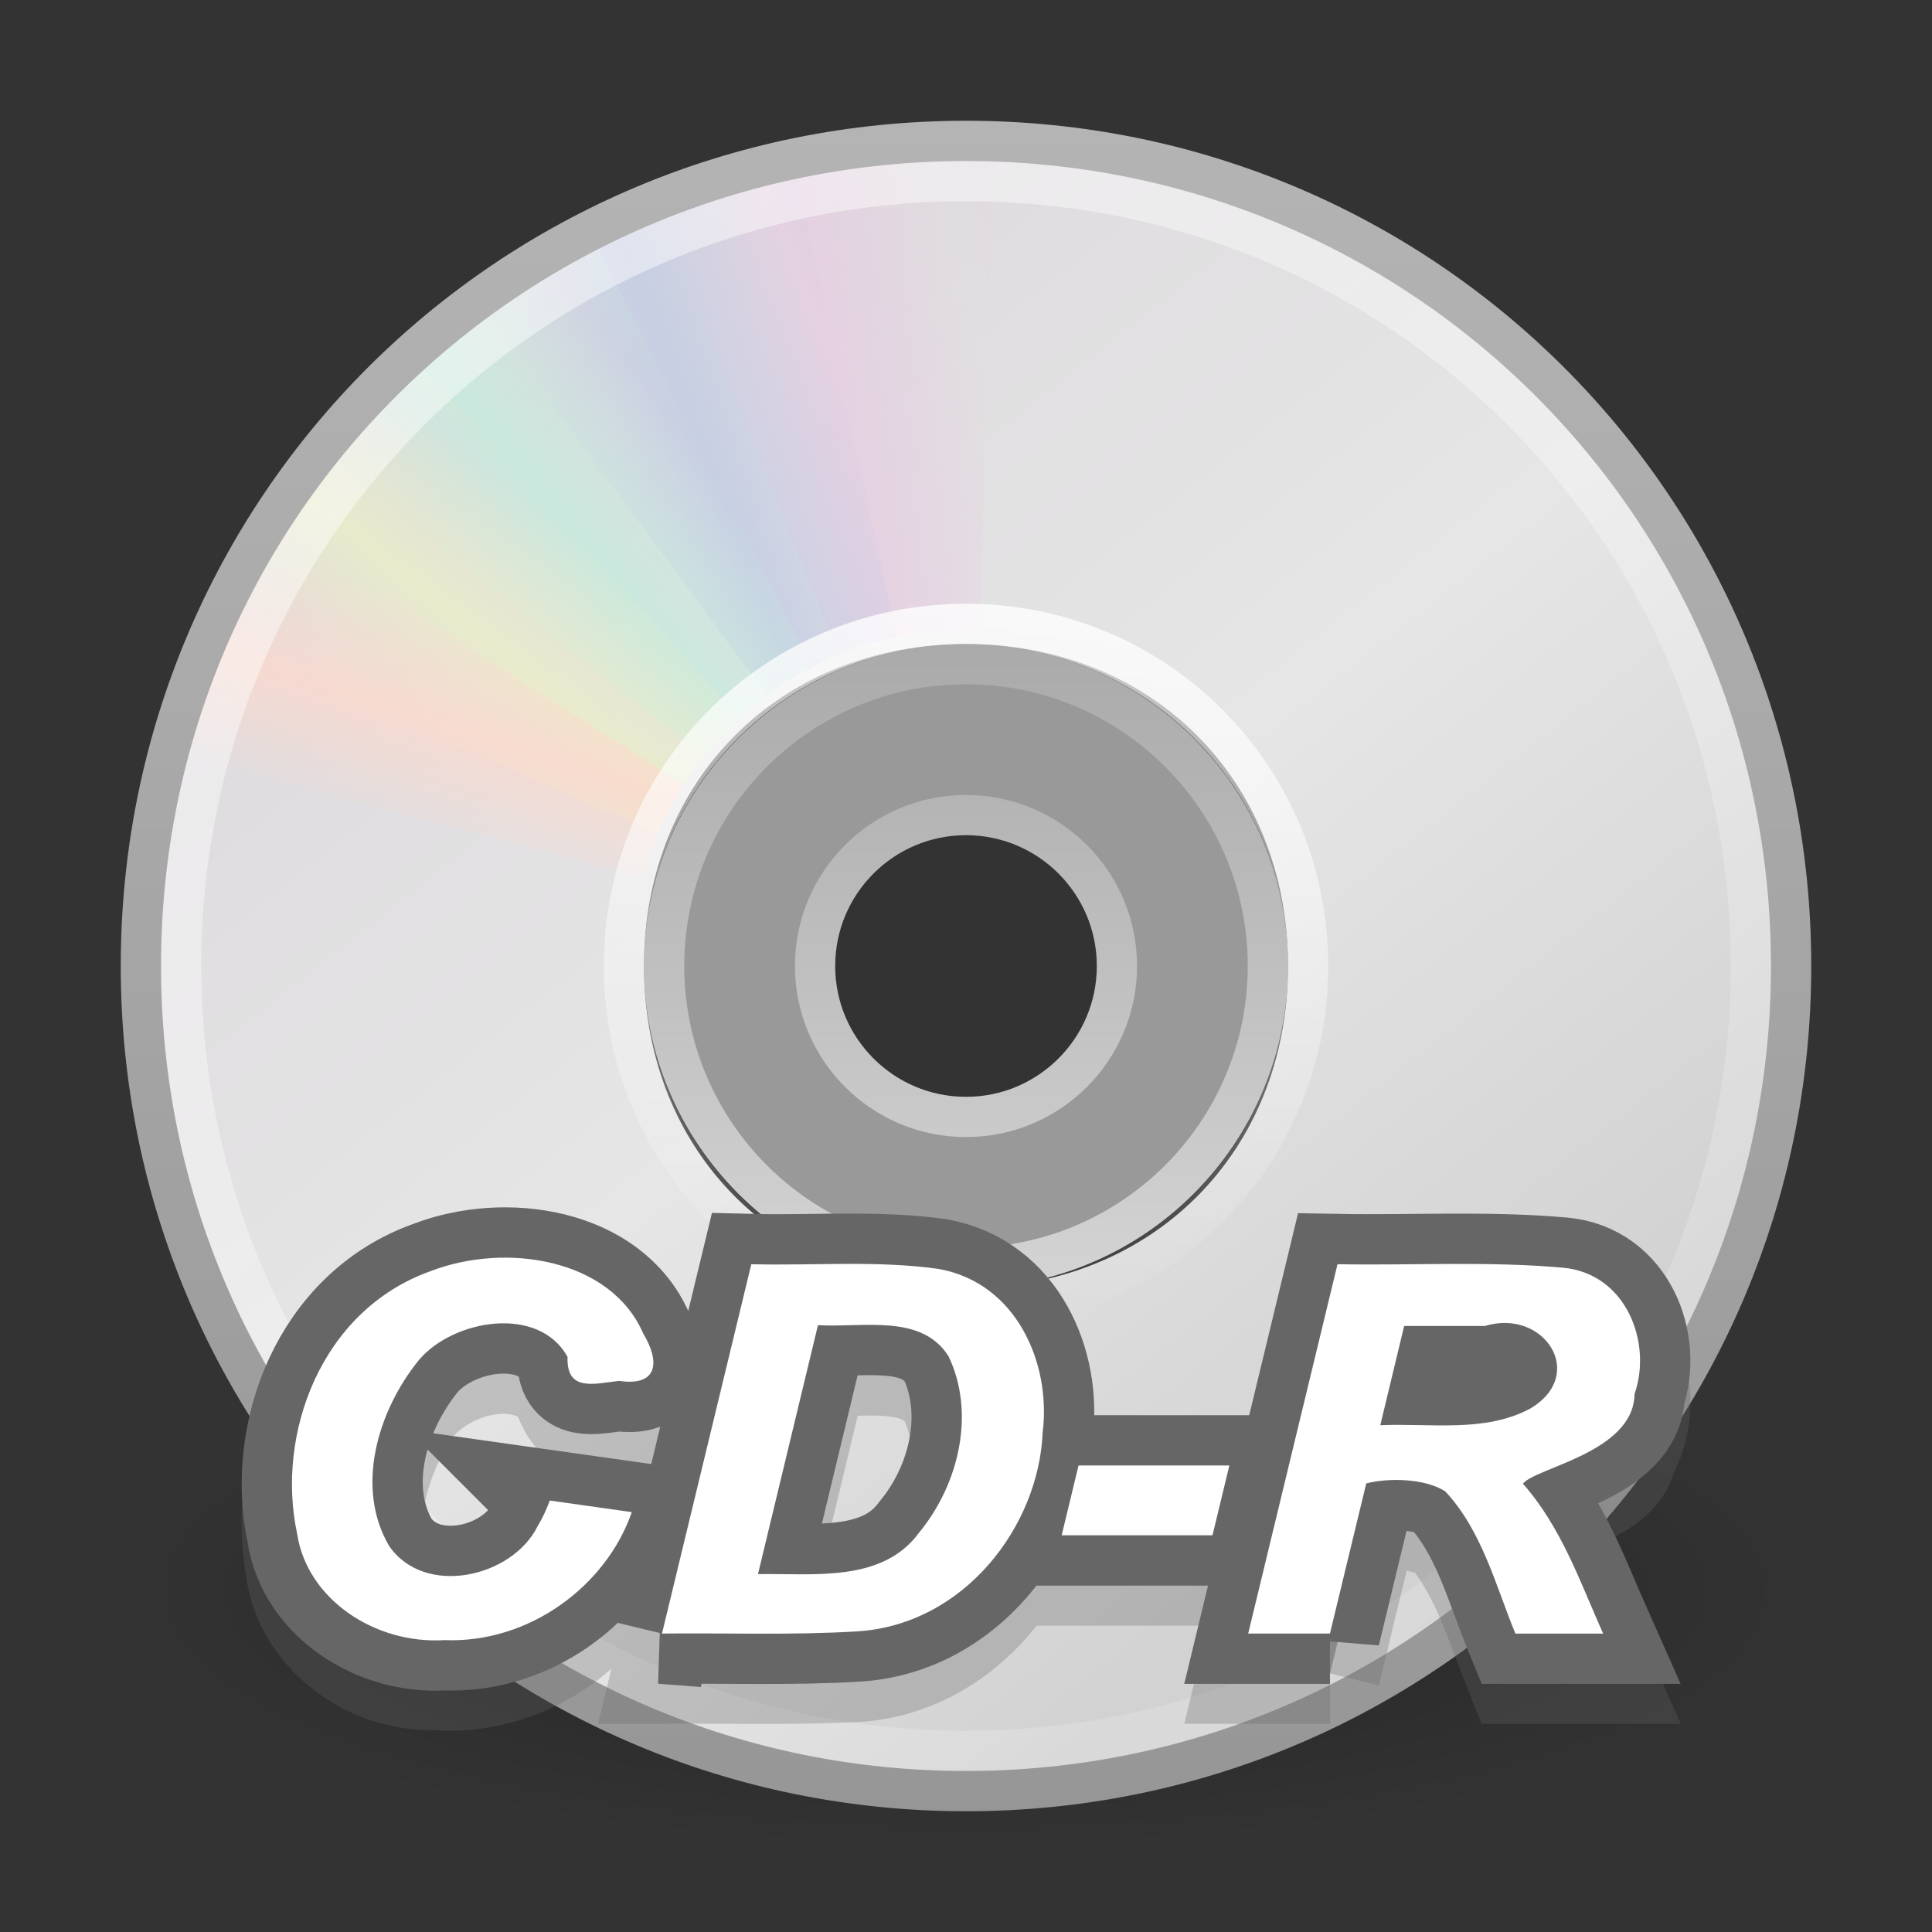
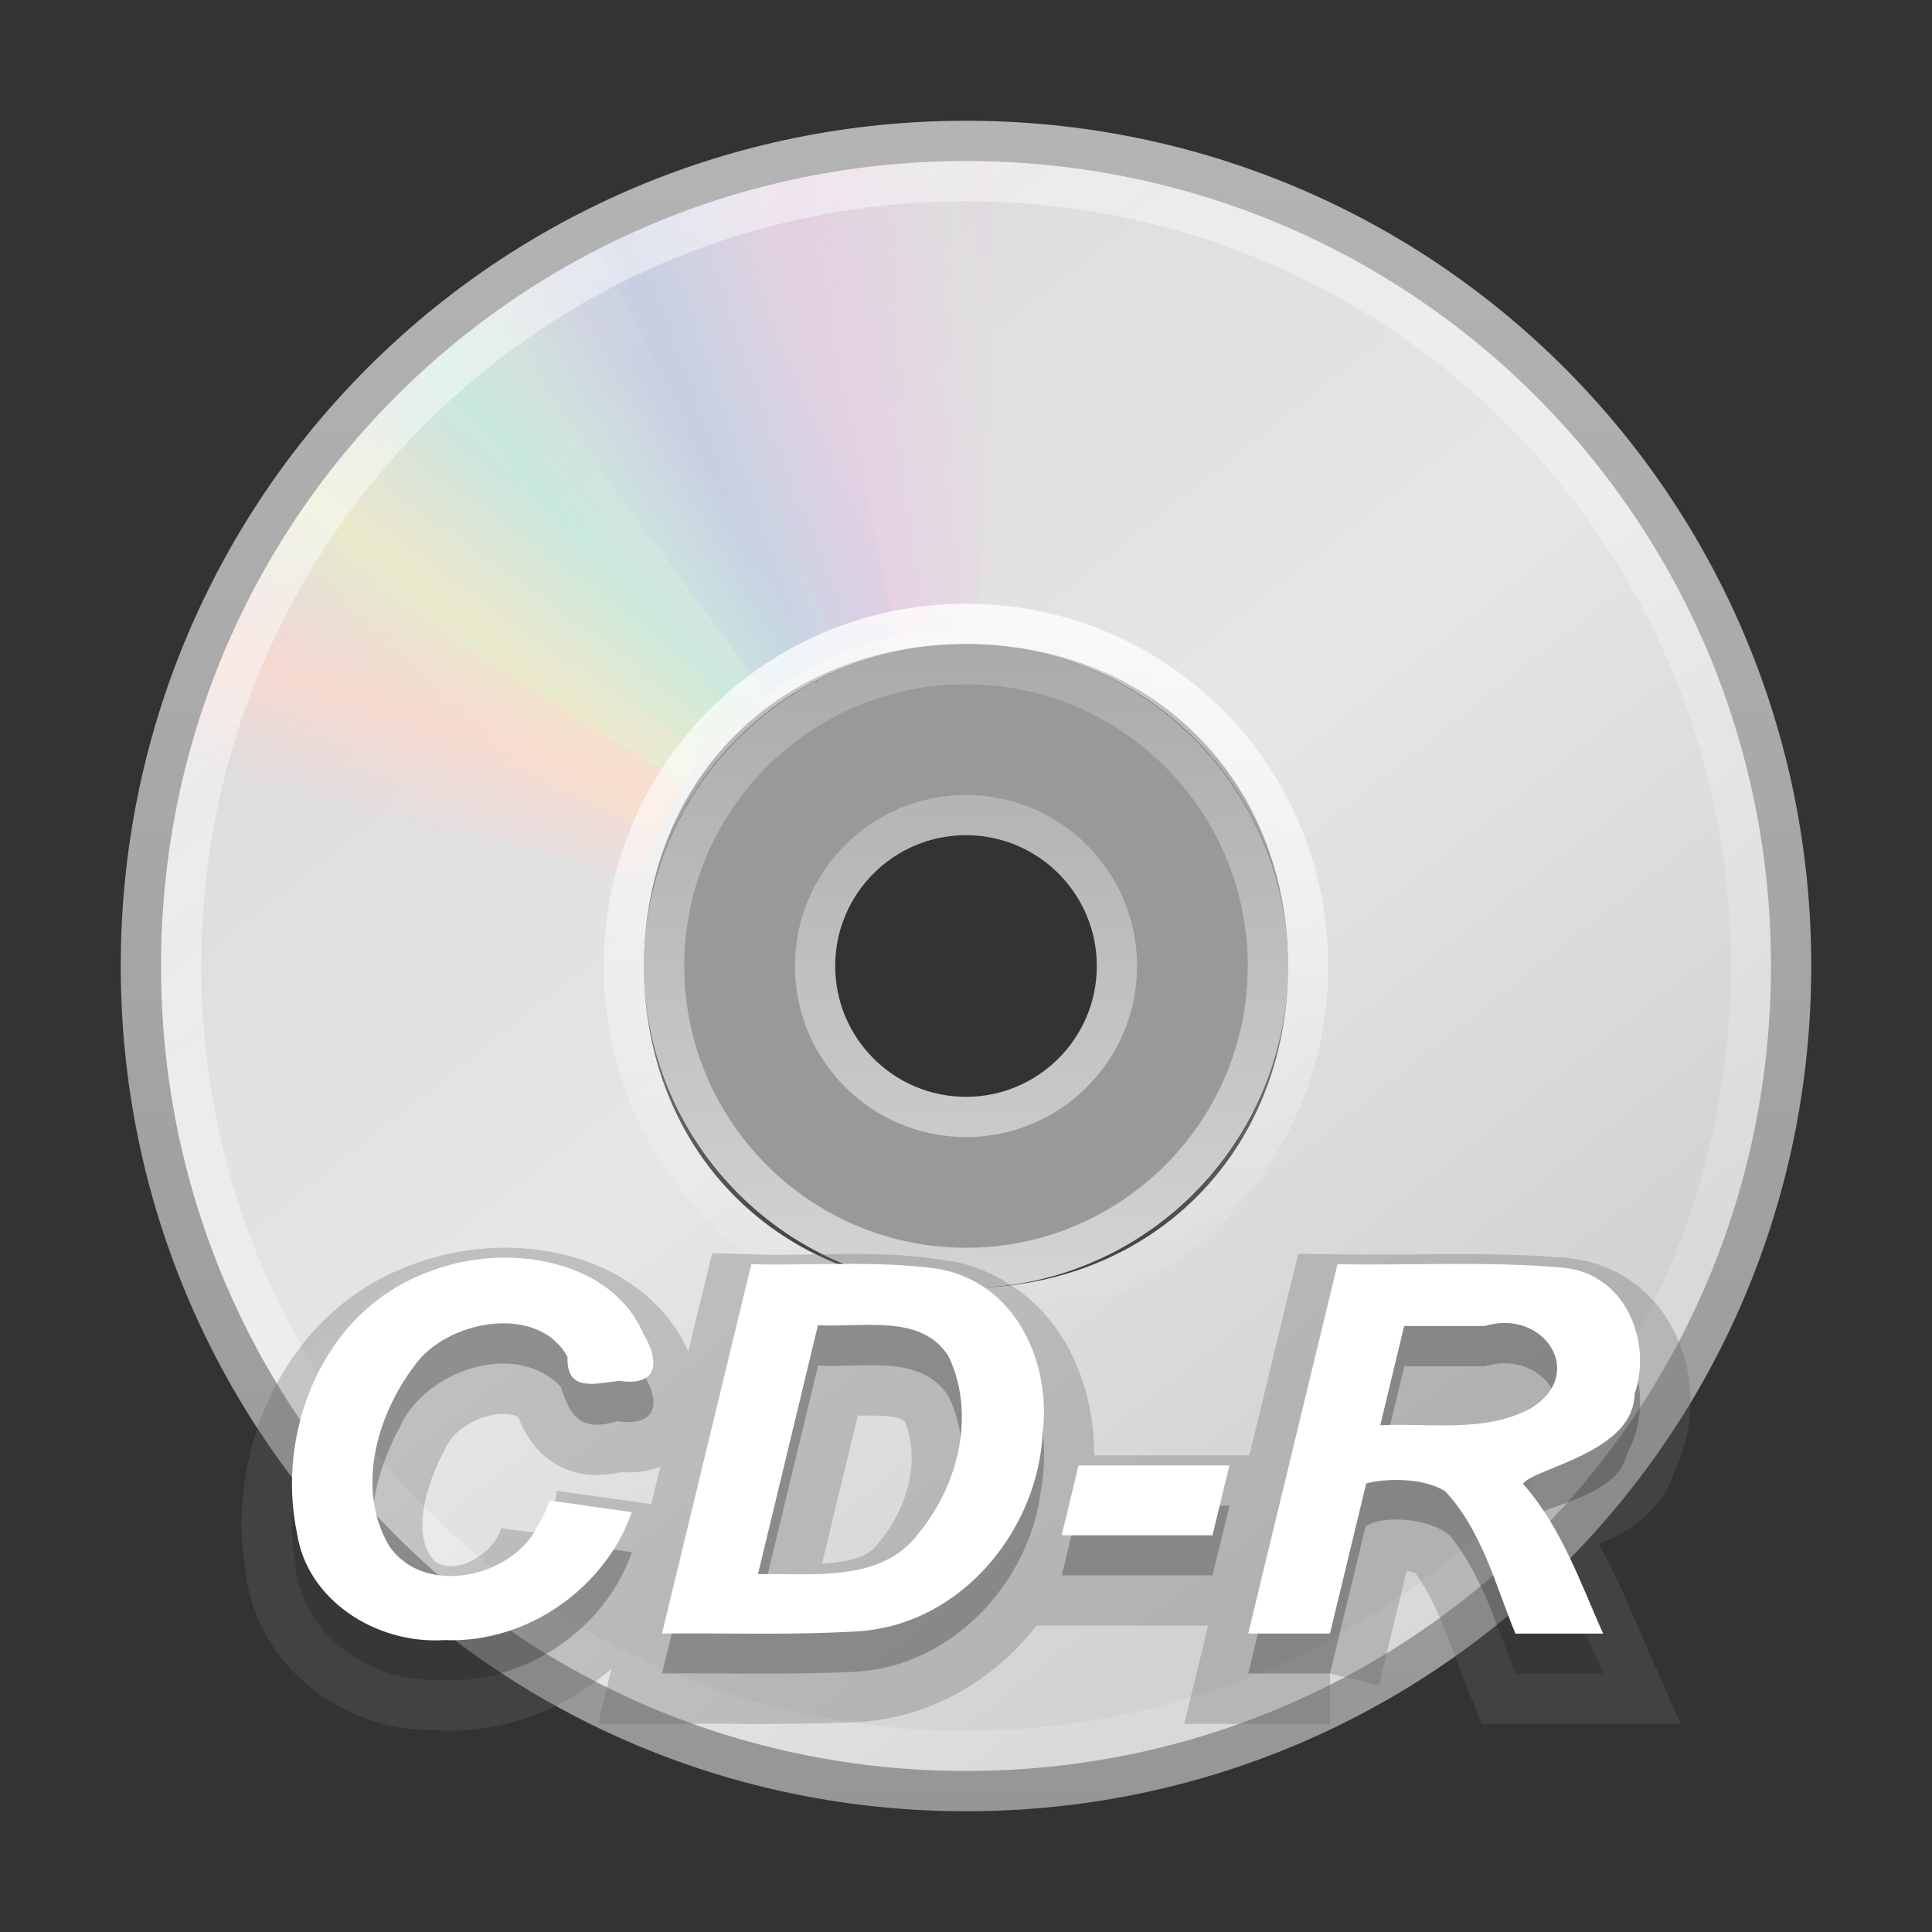
<svg xmlns="http://www.w3.org/2000/svg" xmlns:xlink="http://www.w3.org/1999/xlink" id="svg3795" width="48" height="48" version="1.0">
  <rect width="100%" height="100%" fill="#333333" stroke="none" />
  <defs id="defs3797">
    <radialGradient id="radialGradient2464" cx="23.335" cy="41.636" r="22.627" gradientTransform="matrix(.972 0 0 .287 1.312 27.541)" gradientUnits="userSpaceOnUse">
      <stop id="stop23421" offset="0" />
      <stop id="stop23423" style="stop-opacity:0" offset="1" />
    </radialGradient>
    <linearGradient id="linearGradient3258" x1="12.274" x2="35.391" y1="32.416" y2="14.203" gradientTransform="matrix(0 1.171 -1.171 0 51.06 -4.114)" gradientUnits="userSpaceOnUse">
      <stop id="stop3265" style="stop-color:#dedbde" offset="0" />
      <stop id="stop3267" style="stop-color:#e6e6e6" offset=".5" />
      <stop id="stop3269" style="stop-color:#d2d2d2" offset="1" />
    </linearGradient>
    <linearGradient id="linearGradient3434" x1="21.448" x2="21.448" y1="15.5" y2="32.509" gradientTransform="matrix(.938 0 0 .938 1.5 1.5)" gradientUnits="userSpaceOnUse">
      <stop id="stop3430" style="stop-color:#aaa" offset="0" />
      <stop id="stop3432" style="stop-color:#d4d4d4" offset="1" />
    </linearGradient>
    <linearGradient id="linearGradient3717" x1="10.609" x2="9.73" y1="17.886" y2="20.613" gradientUnits="userSpaceOnUse" spreadMethod="reflect" xlink:href="#linearGradient3519" />
    <linearGradient id="linearGradient3715" x1="12.372" x2="14.609" y1="16.188" y2="13.462" gradientUnits="userSpaceOnUse" spreadMethod="reflect" xlink:href="#linearGradient3511" />
    <linearGradient id="linearGradient3713" x1="14.085" x2="16.994" y1="13.046" y2="10.732" gradientUnits="userSpaceOnUse" spreadMethod="reflect" xlink:href="#linearGradient3503" />
    <linearGradient id="linearGradient3711" x1="17.495" x2="21.047" y1="11.2" y2="9.796" gradientUnits="userSpaceOnUse" spreadMethod="reflect" xlink:href="#linearGradient3495" />
    <linearGradient id="linearGradient3709" x1="20.58" x2="24.274" y1="10.775" y2="9.862" gradientUnits="userSpaceOnUse" spreadMethod="reflect" xlink:href="#linearGradient3487" />
    <linearGradient id="linearGradient3519">
      <stop id="stop3521" style="stop-color:#fcd9cd" offset="0" />
      <stop id="stop3523" style="stop-color:#fcd9cd;stop-opacity:0" offset="1" />
    </linearGradient>
    <linearGradient id="linearGradient3511">
      <stop id="stop3513" style="stop-color:#ebeec7" offset="0" />
      <stop id="stop3515" style="stop-color:#ebeec7;stop-opacity:0" offset="1" />
    </linearGradient>
    <linearGradient id="linearGradient3503">
      <stop id="stop3505" style="stop-color:#c4ebdd" offset="0" />
      <stop id="stop3507" style="stop-color:#c4ebdd;stop-opacity:0" offset="1" />
    </linearGradient>
    <linearGradient id="linearGradient3495">
      <stop id="stop3497" style="stop-color:#c1cbe4" offset="0" />
      <stop id="stop3499" style="stop-color:#c1cbe4;stop-opacity:0" offset="1" />
    </linearGradient>
    <linearGradient id="linearGradient3487">
      <stop id="stop3489" style="stop-color:#e6cde2" offset="0" />
      <stop id="stop3491" style="stop-color:#e6cde2;stop-opacity:0" offset="1" />
    </linearGradient>
    <linearGradient id="linearGradient3766" x1="10.502" x2="48.799" y1="3.61" y2="54.698" gradientTransform="matrix(.985 0 0 .985 .019 -.624)" gradientUnits="userSpaceOnUse" xlink:href="#linearGradient6036" />
    <linearGradient id="linearGradient3778" x1="20.019" x2="20.019" y1="3" y2="45.176" gradientUnits="userSpaceOnUse">
      <stop id="stop3774" style="stop-color:#b4b4b4" offset="0" />
      <stop id="stop3776" style="stop-color:#969696" offset="1" />
    </linearGradient>
    <linearGradient id="linearGradient6036">
      <stop id="stop6038" style="stop-color:#fff" offset="0" />
      <stop id="stop6040" style="stop-color:#fff;stop-opacity:0" offset="1" />
    </linearGradient>
    <linearGradient id="linearGradient3294" x1="18.776" x2="18.203" y1="4.038" y2="45.962" gradientTransform="matrix(.429 0 0 .429 13.547 13.266)" gradientUnits="userSpaceOnUse" xlink:href="#linearGradient6036" />
  </defs>
  <g id="layer1">
-     <path id="path23417" d="m46 39.5c0.001 3.59-9.849 6.5-22 6.5s-22.001-2.91-22-6.5c-0.001-3.59 9.849-6.5 22-6.5s22.001 2.91 22 6.5z" style="fill-rule:evenodd;fill:url(#radialGradient2464);opacity:.3" />
    <path id="path2781" d="m44.5 24c0-11.363-9.137-20.5-20.5-20.5-11.363 0-20.5 9.137-20.5 20.5-2e-6 11.363 9.137 20.5 20.5 20.5 11.363-2e-6 20.5-9.137 20.5-20.5zm-12.5 0c0 4.623-3.377 8-8 8s-8-3.377-8-8 3.377-8 8-8 8 3.377 8 8z" style="fill:url(#linearGradient3258)" />
    <path id="path2474" d="m24 16c-4.416 0-8 3.584-8 8s3.584 8 8 8 8-3.584 8-8-3.584-8-8-8zm0 4c2.208 0 4 1.792 4 4s-1.792 4-4 4-4-1.792-4-4 1.792-4 4-4z" style="fill:#fff;opacity:.5" />
    <path id="path3418" d="m24 16.5c-4.14 0-7.5 3.36-7.5 7.5s3.36 7.5 7.5 7.5 7.5-3.36 7.5-7.5-3.36-7.5-7.5-7.5zm0 3.75c2.07 0 3.75 1.68 3.75 3.75s-1.68 3.75-3.75 3.75-3.75-1.68-3.75-3.75 1.68-3.75 3.75-3.75z" style="fill:none;stroke-linejoin:round;stroke:url(#linearGradient3434)" />
    <g id="g3527">
      <path id="path3296" transform="matrix(1 .028 -.028 1 .692 -.671)" d="m24 3.5c-2.976 0-5.797 0.621-8.344 1.75l4.969 11.094c1.035-0.459 2.17-0.719 3.375-0.719 0.032 0 0.062-3.6e-4 0.094 0v-12.125c-0.031-1.386e-4 -0.062 0-0.094 0z" style="fill:url(#linearGradient3709);opacity:.8" />
      <path id="path3308" d="m19.597 3.998c-2.907 0.638-5.53 1.849-7.775 3.497l7.23 9.771c0.913-0.67 1.966-1.167 3.143-1.425 0.031-0.007 0.06-0.014 0.092-0.02l-2.598-11.843c-0.031 0.007-0.061 0.013-0.092 0.02z" style="fill:url(#linearGradient3711);opacity:.8" />
      <path id="path3310" d="m14.558 5.845c-2.643 1.368-4.863 3.217-6.605 5.39l9.513 7.567c0.709-0.883 1.597-1.636 2.667-2.19 0.028-0.015 0.055-0.029 0.083-0.043l-5.575-10.768c-0.028 0.014-0.055 0.029-0.083 0.043z" style="fill:url(#linearGradient3713);opacity:.8" />
      <path id="path3312" d="m10.169 8.934c-2.199 2.006-3.865 4.366-4.985 6.916l11.147 4.847c0.456-1.037 1.119-1.994 2.009-2.805 0.024-0.022 0.045-0.042 0.069-0.063l-8.171-8.958c-0.023 0.021-0.046 0.042-0.069 0.063z" style="fill:url(#linearGradient3715);opacity:.8" />
      <path id="path3314" d="m6.781 12.969c-0.017 0.026-0.046 0.067-0.062 0.094-1.148 1.794-1.962 3.681-2.5 5.625l11.75 3.125c0.216-0.763 0.518-1.515 0.969-2.219 0.017-0.027 0.045-0.067 0.062-0.094l-10.219-6.531z" style="fill:url(#linearGradient3717);opacity:.8" />
    </g>
    <g id="g3642" transform="matrix(-1,0,0,-1,48,48)" style="opacity:.8">
      <path id="path3644" transform="matrix(1 .028 -.028 1 .692 -.671)" d="m24 3.5c-2.976 0-5.797 0.621-8.344 1.75l4.969 11.094c1.035-0.459 2.17-0.719 3.375-0.719 0.032 0 0.062-3.6e-4 0.094 0v-12.125c-0.031-1.386e-4 -0.062 0-0.094 0z" style="fill:url(#linearGradient3709);opacity:.8" />
-       <path id="path3646" d="m19.597 3.998c-2.907 0.638-5.53 1.849-7.775 3.497l7.23 9.771c0.913-0.67 1.966-1.167 3.143-1.425 0.031-0.007 0.06-0.014 0.092-0.02l-2.598-11.843c-0.031 0.007-0.061 0.013-0.092 0.02z" style="fill:url(#linearGradient3711);opacity:.8" />
      <path id="path3648" d="m14.558 5.845c-2.643 1.368-4.863 3.217-6.605 5.39l9.513 7.567c0.709-0.883 1.597-1.636 2.667-2.19 0.028-0.015 0.055-0.029 0.083-0.043l-5.575-10.768c-0.028 0.014-0.055 0.029-0.083 0.043z" style="fill:url(#linearGradient3713);opacity:.8" />
      <path id="path3650" d="m10.169 8.934c-2.199 2.006-3.865 4.366-4.985 6.916l11.147 4.847c0.456-1.037 1.119-1.994 2.009-2.805 0.024-0.022 0.045-0.042 0.069-0.063l-8.171-8.958c-0.023 0.021-0.046 0.042-0.069 0.063z" style="fill:url(#linearGradient3715);opacity:.8" />
      <path id="path3652" d="m6.781 12.969c-0.017 0.026-0.046 0.067-0.062 0.094-1.148 1.794-1.962 3.681-2.5 5.625l11.75 3.125c0.216-0.763 0.518-1.515 0.969-2.219 0.017-0.027 0.045-0.067 0.062-0.094l-10.219-6.531z" style="fill:url(#linearGradient3717);opacity:.8" />
    </g>
    <path id="path2787" d="m24 4.5c-10.809 0-19.5 8.691-19.5 19.5 0 10.809 8.691 19.5 19.5 19.5s19.5-8.691 19.5-19.5c0-10.809-8.691-19.5-19.5-19.5z" style="fill:none;opacity:.5;stroke:url(#linearGradient3766)" />
    <path id="path3287" d="m24 3.5c-11.363 0-20.5 9.137-20.5 20.5 0 11.363 9.137 20.5 20.5 20.5 11.363 2e-6 20.5-9.137 20.5-20.5-2e-6 -11.363-9.137-20.5-20.5-20.5z" style="fill:none;stroke:url(#linearGradient3778)" />
    <path id="path3281" d="m24 15.5c-4.711 0-8.5 3.789-8.5 8.5s3.789 8.5 8.5 8.5c4.711 0 8.5-3.789 8.5-8.5s-3.789-8.5-8.5-8.5z" style="fill:none;opacity:.8;stroke:url(#linearGradient3294)" />
  </g>
  <path id="text3476" d="m13.658 38.277c0.68 0.096 1.36 0.192 2.04 0.287-0.651 1.909-2.705 3.346-4.878 3.171-1.743 0.045-3.314-1.216-3.478-2.832-0.449-2.483 0.767-5.508 3.524-6.377 1.83-0.636 4.334-0.207 5.117 1.608 0.457 0.739 0.323 1.317-0.65 1.176-0.886 0.265-1.163-0.097-1.403-0.86-1.132-1.17-3.311-0.393-3.955 0.921-0.706 1.297-1.193 3.155-0.035 4.326 1.304 1.134 3.356 0.023 3.718-1.422v1e-6zm2.79 3.3c0.74-3.054 1.48-6.108 2.22-9.162 1.639 0.051 3.31-0.139 4.917 0.182 2.019 0.549 2.6 2.774 2.264 4.511-0.298 2.228-2.241 4.389-4.78 4.435-1.54 0.065-3.081 0.022-4.621 0.034zm2.386-1.475c1.395-0.021 3.094 0.217 4.006-1.033 0.996-1.21 1.405-2.977 0.728-4.373-0.674-1.065-2.125-0.703-3.243-0.769-0.497 2.058-0.993 4.117-1.49 6.175zm7.964-2.694h3.747c-0.14 0.577-0.28 1.154-0.419 1.731h-3.747c0.14-0.577 0.28-1.154 0.419-1.731zm6.247 4.169h-2.032c0.74-3.054 1.48-6.108 2.22-9.162 1.864 0.033 3.74-0.079 5.594 0.085 1.799 0.171 2.35 2.295 1.591 3.617-0.224 1.175-2.448 1.323-2.577 1.742 0.951 1.08 1.425 2.442 1.992 3.718h-2.18c-0.469-1.163-0.818-2.421-1.628-3.423-0.458-0.419-1.66-0.537-2.097-0.228-0.295 1.217-0.589 2.434-0.884 3.651zm1.251-5.169c1.244-0.055 2.6 0.193 3.729-0.414 1.429-0.851 0.328-2.494-1.138-2.048-0.666 0-1.332 0-1.998-1e-6 -0.198 0.821-0.395 1.642-0.593 2.462z" style="opacity:.3;stroke-width:2.5;stroke:#666" />
-   <path id="text3482" d="m13.657 37.28c0.68 0.096 1.36 0.192 2.04 0.288-0.635 1.835-2.552 3.265-4.654 3.18-1.726 0.108-3.414-1.017-3.66-2.638-0.534-2.483 0.592-5.563 3.321-6.531 1.855-0.714 4.468-0.317 5.278 1.554 0.426 0.707 0.362 1.319-0.603 1.174-0.644 0.079-1.308 0.267-1.279-0.595-0.711-1.296-2.836-0.936-3.692 0.077-1.03 1.27-1.589 3.171-0.742 4.617 0.876 1.282 3.058 0.791 3.692-0.49 0.123-0.202 0.221-0.416 0.3-0.635zm2.79 3.305 2.219-9.176c1.55 0.039 3.119-0.099 4.653 0.117 1.954 0.35 2.796 2.37 2.586 4.054-0.094 2.336-1.944 4.783-4.606 4.951-1.616 0.098-3.236 0.037-4.853 0.054zm2.386-1.477c1.395-0.021 3.093 0.217 4.005-1.035 0.997-1.212 1.399-2.98 0.727-4.379-0.673-1.063-2.125-0.706-3.243-0.77-0.497 2.061-0.993 4.123-1.49 6.184zm7.963-2.698h3.747c-0.14 0.578-0.28 1.156-0.419 1.734h-3.747c0.14-0.578 0.28-1.156 0.419-1.734zm6.246 4.175h-2.031c0.74-3.059 1.48-6.117 2.219-9.176 1.864 0.033 3.739-0.079 5.593 0.086 1.583 0.14 2.231 1.865 1.787 3.139-0.02 1.454-2.464 1.827-2.773 2.228 0.953 1.079 1.423 2.447 1.992 3.724h-2.179c-0.496-1.202-0.823-2.543-1.741-3.532-0.513-0.334-1.44-0.337-1.965-0.199-0.301 1.244-0.601 2.487-0.902 3.731zm1.251-5.176c1.244-0.055 2.6 0.193 3.728-0.415 1.422-0.845 0.339-2.496-1.126-2.051h-2.009c-0.198 0.822-0.395 1.644-0.593 2.466z" style="stroke-width:2.5;stroke:#666" />
  <path id="text3486" d="m13.657 37.28c0.68 0.096 1.36 0.192 2.04 0.288-0.635 1.835-2.552 3.265-4.654 3.18-1.726 0.108-3.414-1.017-3.66-2.638-0.534-2.483 0.592-5.563 3.321-6.531 1.855-0.714 4.468-0.317 5.278 1.554 0.426 0.707 0.362 1.319-0.603 1.174-0.644 0.079-1.308 0.267-1.279-0.595-0.711-1.296-2.836-0.936-3.692 0.077-1.03 1.27-1.589 3.171-0.742 4.617 0.876 1.282 3.058 0.791 3.692-0.49 0.123-0.202 0.221-0.416 0.3-0.635zm2.79 3.305 2.219-9.176c1.55 0.039 3.119-0.099 4.653 0.117 1.954 0.35 2.796 2.37 2.586 4.054-0.094 2.336-1.944 4.783-4.606 4.951-1.616 0.098-3.236 0.037-4.853 0.054zm2.386-1.477c1.395-0.021 3.093 0.217 4.005-1.035 0.997-1.212 1.399-2.98 0.727-4.379-0.673-1.063-2.125-0.706-3.243-0.77-0.497 2.061-0.993 4.123-1.49 6.184zm7.963-2.698h3.747c-0.14 0.578-0.28 1.156-0.419 1.734h-3.747c0.14-0.578 0.28-1.156 0.419-1.734zm6.246 4.175h-2.031c0.74-3.059 1.48-6.117 2.219-9.176 1.864 0.033 3.739-0.079 5.593 0.086 1.583 0.14 2.231 1.865 1.787 3.139-0.02 1.454-2.464 1.827-2.773 2.228 0.953 1.079 1.423 2.447 1.992 3.724h-2.179c-0.496-1.202-0.823-2.543-1.741-3.532-0.513-0.334-1.44-0.337-1.965-0.199-0.301 1.244-0.601 2.487-0.902 3.731zm1.251-5.176c1.244-0.055 2.6 0.193 3.728-0.415 1.422-0.845 0.339-2.496-1.126-2.051h-2.009c-0.198 0.822-0.395 1.644-0.593 2.466z" style="fill:#fff" />
</svg>